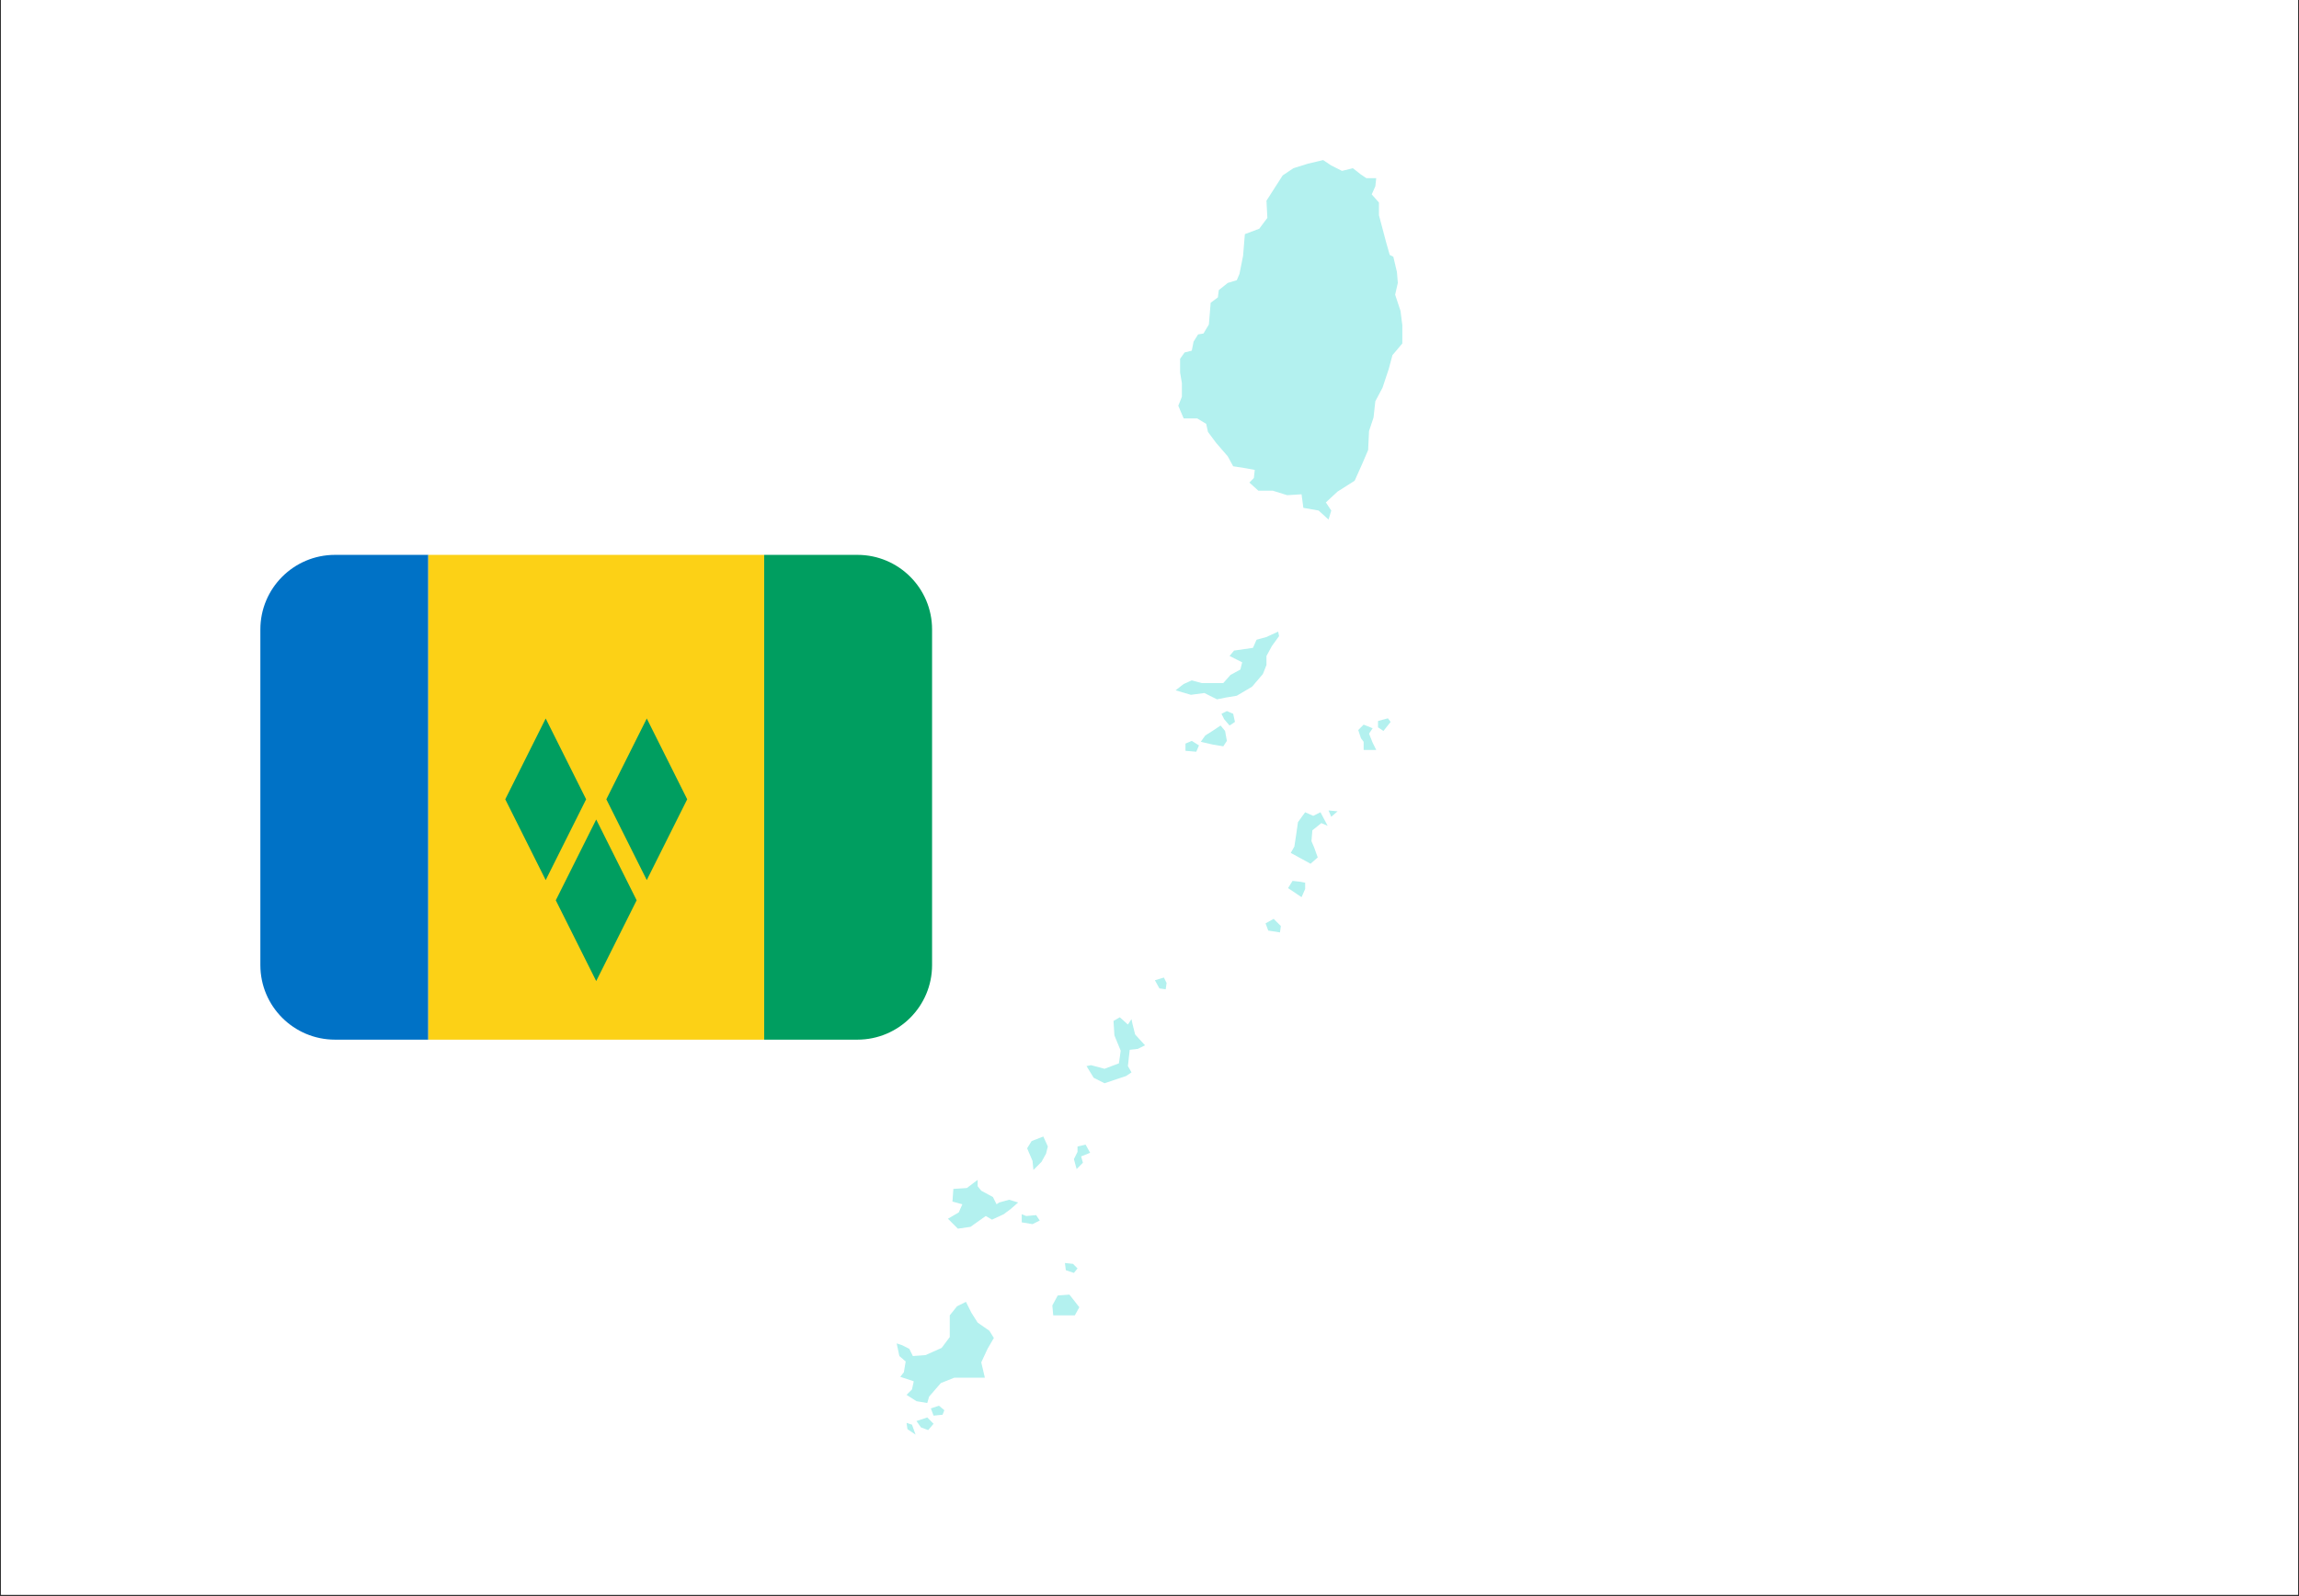
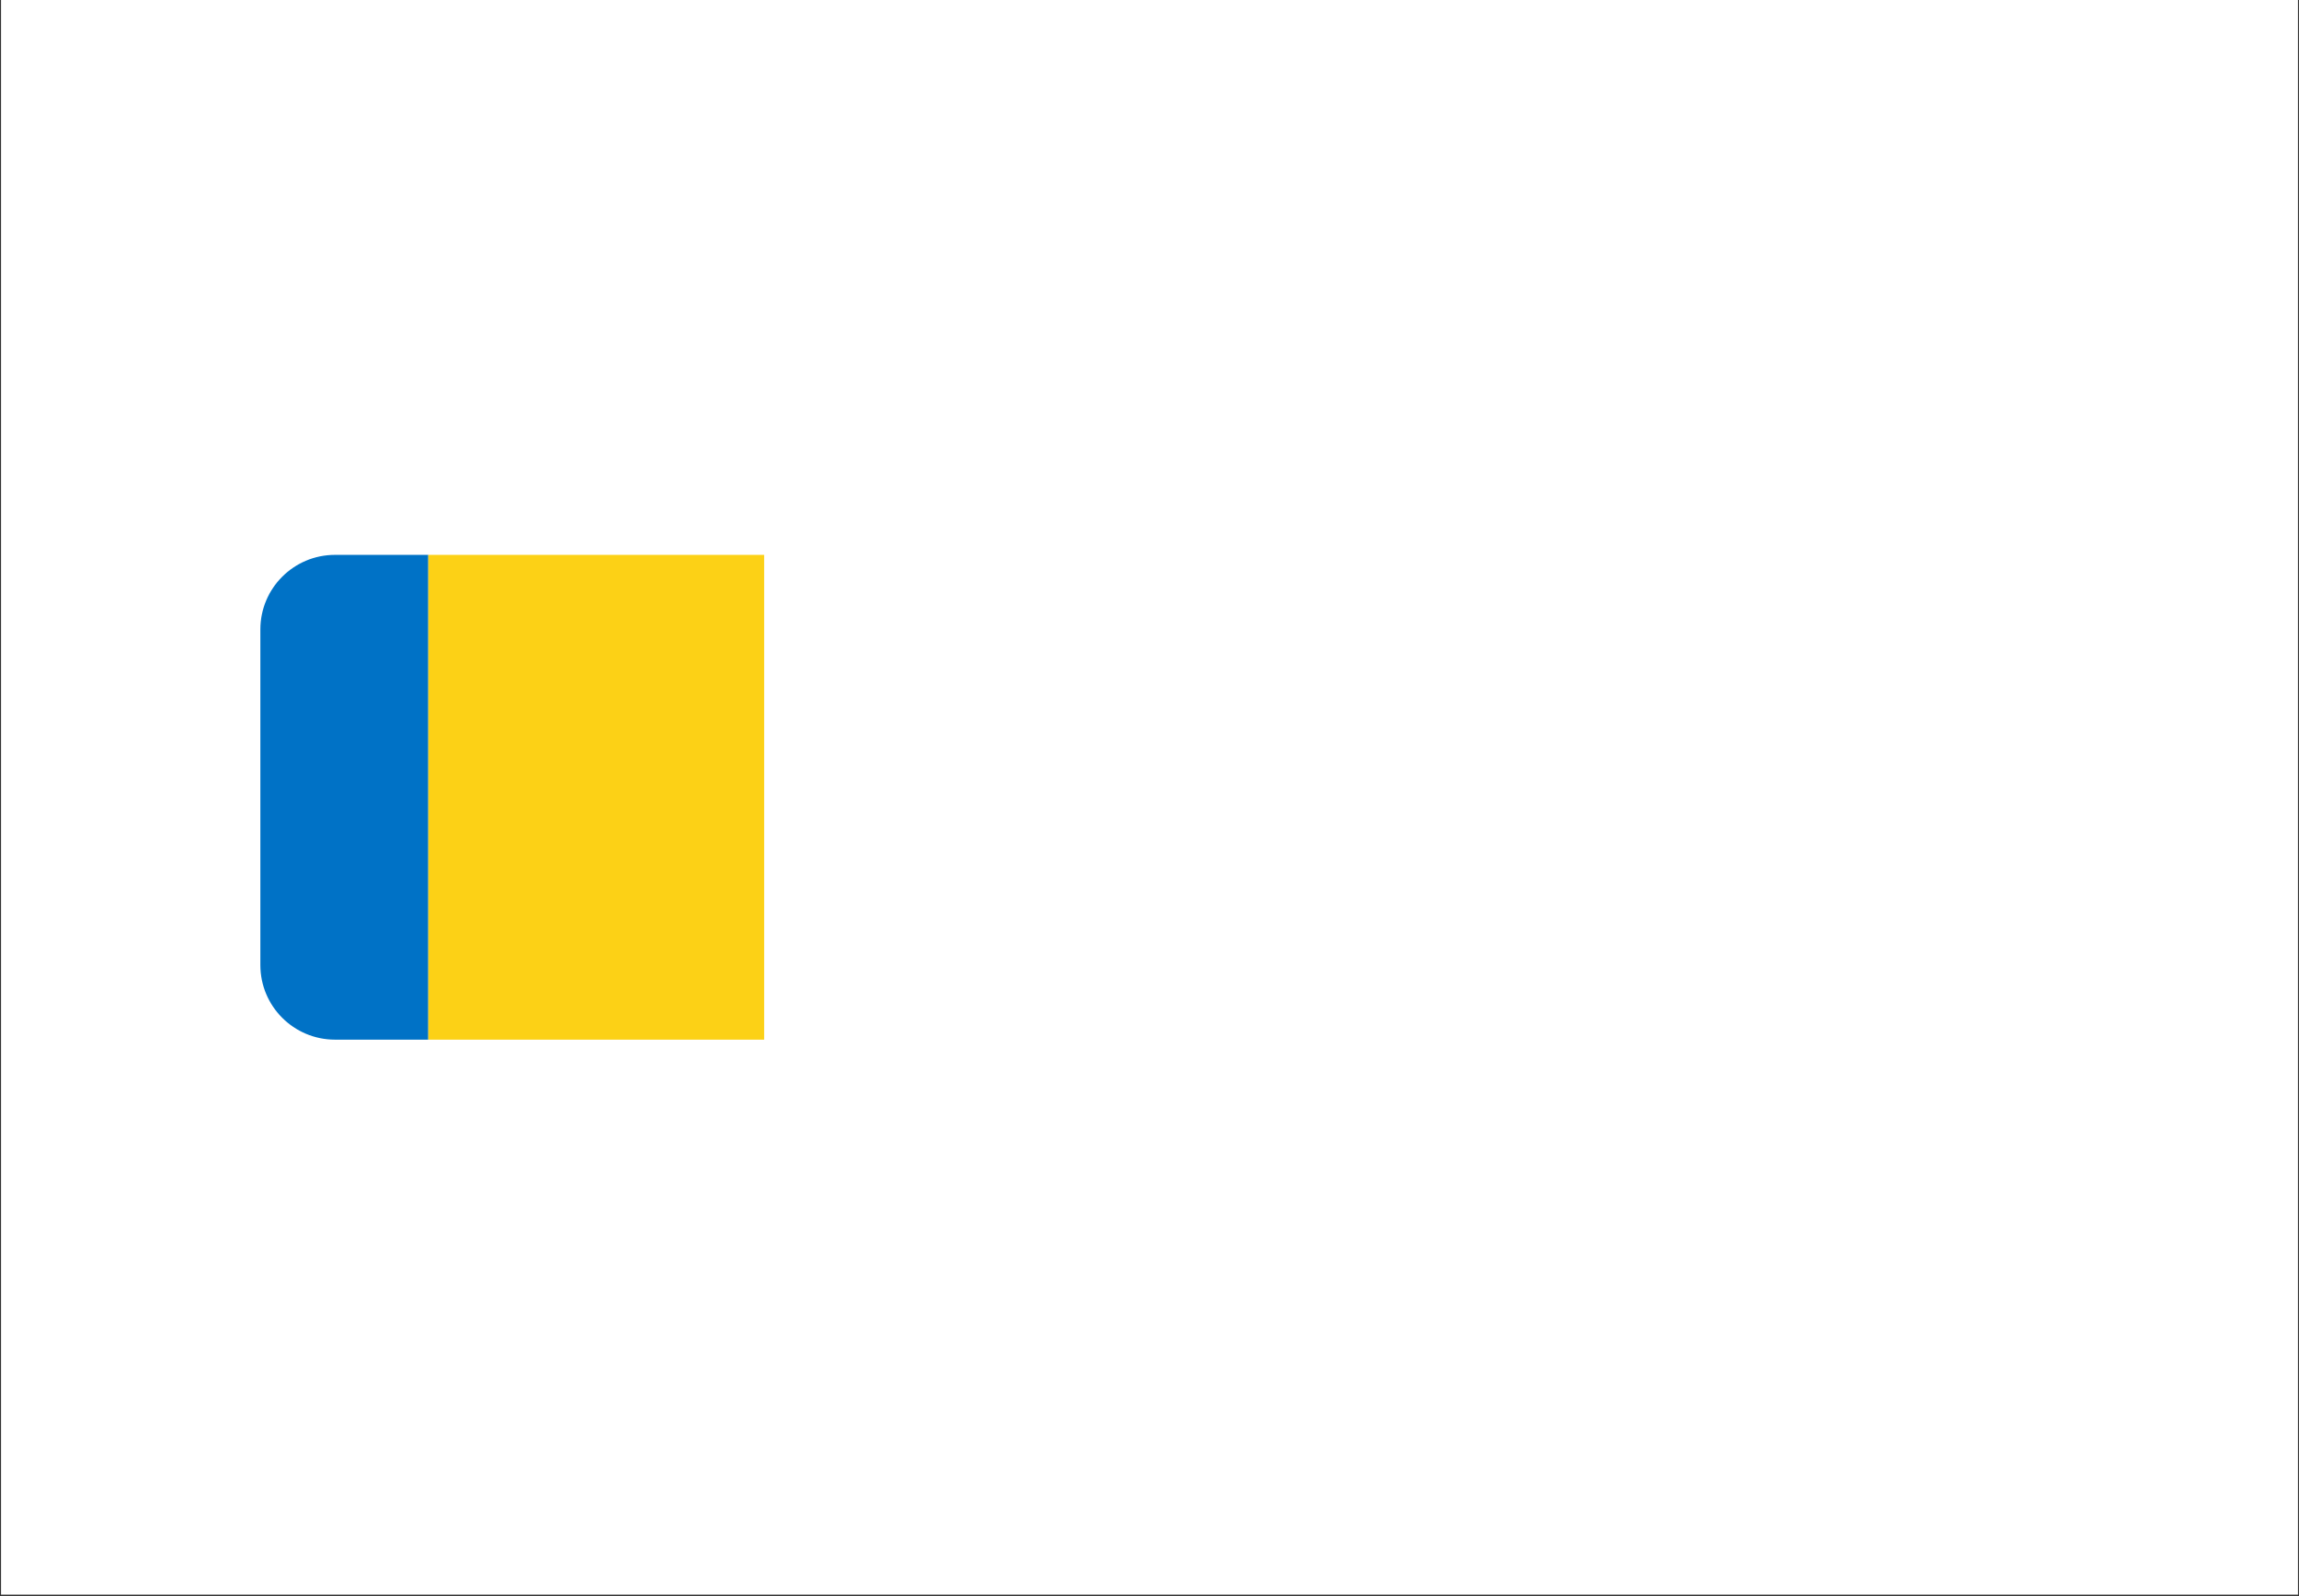
<svg xmlns="http://www.w3.org/2000/svg" width="1080" zoomAndPan="magnify" viewBox="0 0 810 562.5" height="750" preserveAspectRatio="xMidYMid meet" version="1.0">
  <rect x="0" y="0" width="810" height="562.5" fill="#333333" stroke="none" />
  <defs>
    <filter x="0%" y="0%" width="100%" height="100%" id="d7bc6d4238">
      <feColorMatrix values="0 0 0 0 1 0 0 0 0 1 0 0 0 0 1 0 0 0 1 0" color-interpolation-filters="sRGB" />
    </filter>
    <clipPath id="a1fe9944e6">
      <path d="M 0.359 0 L 809.641 0 L 809.641 562 L 0.359 562 Z M 0.359 0 " clip-rule="nonzero" />
    </clipPath>
    <mask id="7a53c10646">
      <g filter="url(#d7bc6d4238)">
-         <rect x="-81" width="972" fill="#000000" y="-56.25" height="675" fill-opacity="0.3" />
-       </g>
+         </g>
    </mask>
    <clipPath id="237899ff0b">
      <path d="M 0.922 0.414 L 179.082 0.414 L 179.082 449.711 L 0.922 449.711 Z M 0.922 0.414 " clip-rule="nonzero" />
    </clipPath>
    <clipPath id="1065ab8b71">
-       <rect x="0" width="180" y="0" height="450" />
-     </clipPath>
+       </clipPath>
    <clipPath id="26f56c637c">
      <path d="M 269 195.547 L 328.461 195.547 L 328.461 366.395 L 269 366.395 Z M 269 195.547 " clip-rule="nonzero" />
    </clipPath>
    <clipPath id="e193da933a">
      <path d="M 91.668 195.547 L 151 195.547 L 151 366.395 L 91.668 366.395 Z M 91.668 195.547 " clip-rule="nonzero" />
    </clipPath>
    <clipPath id="328b873c65">
      <path d="M 150 195.547 L 270 195.547 L 270 366.395 L 150 366.395 Z M 150 195.547 " clip-rule="nonzero" />
    </clipPath>
  </defs>
  <g clip-path="url(#a1fe9944e6)">
    <path fill="#ffffff" d="M 0.359 0 L 809.641 0 L 809.641 562 L 0.359 562 Z M 0.359 0 " fill-opacity="1" fill-rule="nonzero" />
-     <path fill="#ffffff" d="M 0.359 0 L 809.641 0 L 809.641 562 L 0.359 562 Z M 0.359 0 " fill-opacity="1" fill-rule="nonzero" />
  </g>
  <g mask="url(#7a53c10646)">
    <g transform="matrix(1, 0, 0, 1, 315, 56)">
      <g clip-path="url(#1065ab8b71)">
        <g clip-path="url(#237899ff0b)">
          <path fill="#00cfc8" d="M 4.41 445.449 L 6.312 446.086 L 7.578 449.59 L 4.727 447.676 Z M 11.703 443.539 L 13.918 445.77 L 12.02 447.996 L 9.48 447.043 L 7.898 444.812 Z M 15.82 439.402 L 17.723 440.992 L 17.09 442.586 L 13.918 442.902 L 12.969 440.355 Z M 25.332 402.793 L 27.234 406.613 L 29.453 410.113 L 33.574 412.98 L 35.16 415.527 L 32.941 419.348 L 30.723 424.121 L 31.988 429.531 L 21.211 429.531 L 16.457 431.441 L 12.336 436.219 L 11.703 438.445 L 7.898 437.809 L 4.41 435.582 L 6.312 433.672 L 6.945 430.805 L 2.191 429.215 L 3.457 427.621 L 4.094 423.805 L 1.875 421.895 L 0.922 417.438 L 2.824 418.074 L 5.359 419.348 L 6.629 421.895 L 11.066 421.574 L 16.773 419.027 L 19.625 415.207 L 19.625 407.566 L 22.164 404.383 Z M 61.789 400.246 L 65.273 404.703 L 63.688 407.566 L 56.082 407.566 L 55.766 404.066 L 57.664 400.562 Z M 60.203 389.105 L 63.055 389.422 L 64.641 391.016 L 63.371 392.605 L 60.52 391.648 Z M 44.984 371.914 L 46.57 372.551 L 50.059 372.23 L 51.328 374.141 L 48.789 375.414 L 44.984 374.777 Z M 29.453 359.816 L 29.453 362.047 L 30.723 363.637 L 34.844 365.863 L 36.109 368.41 L 37.062 367.777 L 40.547 366.82 L 43.719 367.777 L 41.184 370.004 L 38.645 371.914 L 34.523 373.824 L 32.305 372.551 L 26.918 376.371 L 22.48 377.008 L 18.992 373.504 L 22.797 371.277 L 24.062 368.41 L 20.578 367.457 L 20.895 363 L 25.648 362.684 Z M 67.492 347.402 L 69.078 350.266 L 65.906 351.539 L 66.543 353.77 L 64.324 355.996 L 63.371 352.496 L 64.641 349.949 L 64.641 348.039 Z M 52.594 344.535 L 54.18 348.039 L 53.543 350.586 L 51.961 353.449 L 49.105 356.316 L 48.789 353.133 L 46.887 348.676 L 48.473 346.129 Z M 79.539 302.516 L 82.391 305.062 L 83.66 303.152 L 83.977 304.742 L 84.93 308.562 L 88.414 312.383 L 85.879 313.656 L 83.027 313.977 L 82.391 319.707 L 83.66 321.934 L 81.758 323.207 L 74.148 325.754 L 70.348 323.844 L 67.809 319.707 L 69.395 319.387 L 74.148 320.66 L 79.223 318.75 L 79.855 314.293 L 77.637 308.883 L 77.32 303.789 Z M 95.07 288.508 L 96.023 290.418 L 95.707 292.648 L 93.488 292.328 L 91.902 289.465 Z M 133.746 267.816 L 136.281 270.363 L 135.965 272.594 L 131.844 271.957 L 130.895 269.41 Z M 140.402 254.445 L 143.254 254.766 L 144.84 255.082 L 144.84 257.312 L 143.574 260.176 L 138.816 256.992 Z M 144.84 230.254 L 147.695 231.527 L 150.23 230.254 L 152.766 235.027 L 150.547 234.074 L 147.379 236.621 L 147.059 240.441 L 148.012 242.668 L 149.277 246.168 L 146.742 248.398 L 143.254 246.488 L 139.77 244.578 L 141.039 242.348 L 141.672 238.211 L 142.305 233.754 Z M 153.082 229.617 L 156.254 229.934 L 154.035 231.844 Z M 104.898 205.105 L 107.434 206.695 L 106.484 208.922 L 102.68 208.605 L 102.68 206.059 Z M 115.043 199.691 L 116.629 201.602 L 117.262 205.105 L 115.996 207.016 L 112.191 206.379 L 108.07 205.422 L 109.652 203.195 L 112.191 201.602 Z M 165.445 199.375 L 168.617 200.648 L 167.348 202.559 L 168.617 205.742 L 169.883 208.289 L 165.445 208.289 L 165.445 205.422 L 164.496 204.148 L 163.543 201.285 Z M 174.004 197.145 L 174.957 198.418 L 172.422 201.602 L 170.52 200.328 L 170.52 198.102 Z M 117.262 194.598 L 119.48 195.555 L 120.113 198.418 L 118.211 199.691 L 116.312 197.465 L 115.359 195.555 Z M 135.332 166.586 L 135.648 168.176 L 133.113 171.68 L 131.211 175.18 L 131.211 178.363 L 129.941 181.547 L 126.137 186.004 L 120.75 189.188 L 116.945 189.824 L 113.773 190.461 L 109.336 188.23 L 104.582 188.867 L 99.191 187.277 L 102.047 185.051 L 104.898 183.777 L 108.387 184.73 L 115.996 184.73 L 118.531 181.863 L 122.016 179.957 L 122.652 177.41 L 118.211 175.18 L 119.797 173.27 L 126.457 172.316 L 127.723 169.449 L 131.211 168.496 Z M 151.18 0.414 L 154.035 2.324 L 157.836 4.23 L 161.641 3.277 L 164.496 5.504 L 166.398 6.781 L 169.883 6.781 L 169.566 9.645 L 168.297 12.508 L 170.836 15.375 L 170.836 19.832 L 172.102 24.605 L 173.371 29.383 L 174.641 33.84 L 175.906 34.477 L 177.176 39.887 L 177.492 43.707 L 176.543 47.844 L 178.441 53.574 L 179.078 58.668 L 179.078 65.035 L 175.59 69.172 L 174.32 73.949 L 172.102 80.633 L 169.566 85.41 L 168.934 91.141 L 167.348 95.914 L 167.031 102.598 L 165.129 107.055 L 162.277 113.422 L 156.254 117.242 L 152.133 121.062 L 154.035 123.93 L 153.082 127.109 L 149.598 123.93 L 144.207 122.973 L 143.574 118.199 L 138.5 118.516 L 133.43 116.926 L 128.355 116.926 L 125.188 114.059 L 126.773 112.469 L 127.09 109.602 L 123.602 108.965 L 119.48 108.328 L 117.578 104.828 L 113.457 100.051 L 110.605 96.23 L 109.973 93.367 L 106.801 91.457 L 102.047 91.457 L 100.145 87 L 101.414 83.816 L 101.414 79.043 L 100.777 75.223 L 100.777 70.445 L 102.363 68.219 L 104.898 67.582 L 105.531 64.398 L 107.117 61.852 L 109.02 61.535 L 110.922 58.352 L 111.555 50.711 L 114.094 48.801 L 114.41 46.254 L 117.578 43.707 L 120.75 42.75 L 121.699 40.523 L 122.969 34.156 L 123.602 26.516 L 128.672 24.605 L 131.527 20.785 L 131.211 14.738 L 134.062 10.281 L 136.918 5.824 L 140.719 3.277 L 145.793 1.688 Z M 151.18 0.414 " fill-opacity="1" fill-rule="evenodd" />
        </g>
      </g>
    </g>
  </g>
  <g clip-path="url(#26f56c637c)">
-     <path fill="#009e60" d="M 302.102 195.547 L 269.23 195.547 L 269.23 366.395 L 302.102 366.395 C 316.621 366.395 328.395 354.625 328.395 340.109 L 328.395 221.828 C 328.395 207.312 316.621 195.547 302.102 195.547 Z M 302.102 195.547 " fill-opacity="1" fill-rule="nonzero" />
-   </g>
+     </g>
  <g clip-path="url(#e193da933a)">
    <path fill="#0072c6" d="M 118.027 195.547 C 103.508 195.547 91.734 207.312 91.734 221.828 L 91.734 340.109 C 91.734 354.625 103.508 366.395 118.027 366.395 L 150.898 366.395 L 150.898 195.547 Z M 118.027 195.547 " fill-opacity="1" fill-rule="nonzero" />
  </g>
  <g clip-path="url(#328b873c65)">
    <path fill="#fcd116" d="M 150.898 195.547 L 269.23 195.547 L 269.23 366.395 L 150.898 366.395 Z M 150.898 195.547 " fill-opacity="1" fill-rule="nonzero" />
  </g>
-   <path fill="#009e60" d="M 195.82 317.281 L 210.062 345.754 L 224.309 317.281 L 210.062 288.809 Z M 178.016 281.688 L 192.262 310.16 L 206.508 281.688 L 192.262 253.215 Z M 213.629 281.688 L 227.875 310.16 L 242.121 281.688 L 227.875 253.215 Z M 213.629 281.688 " fill-opacity="1" fill-rule="nonzero" />
</svg>